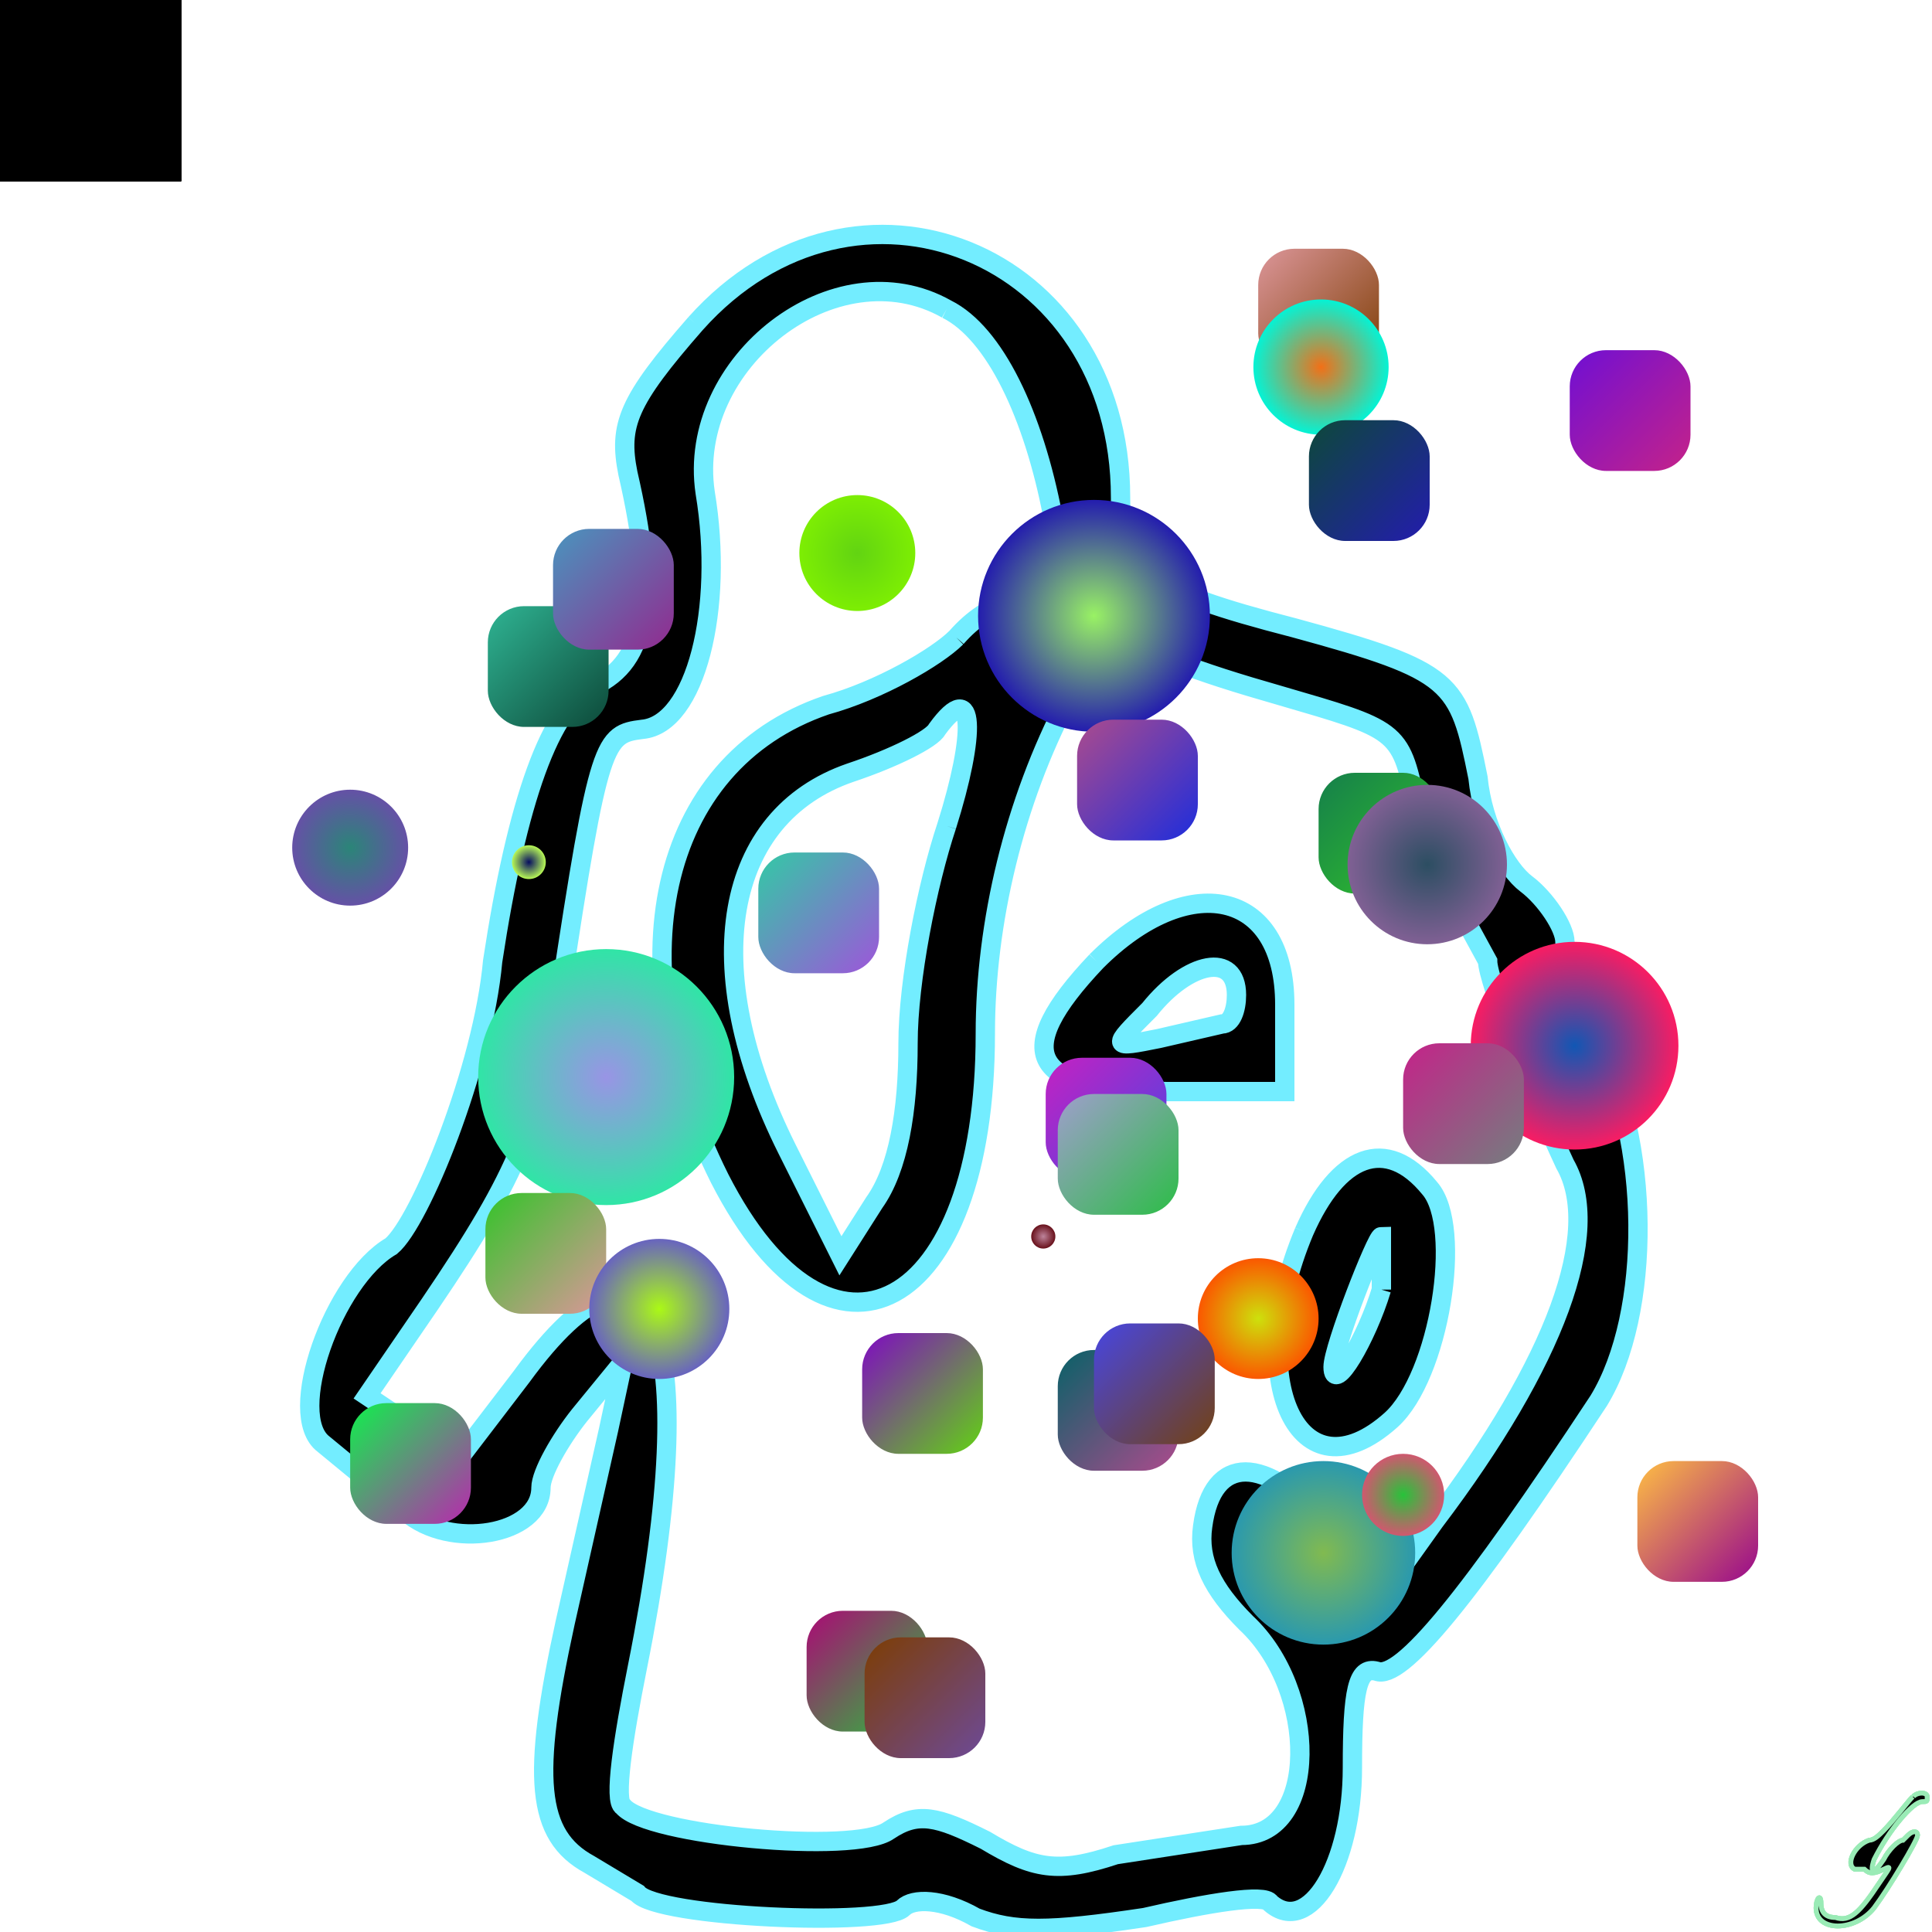
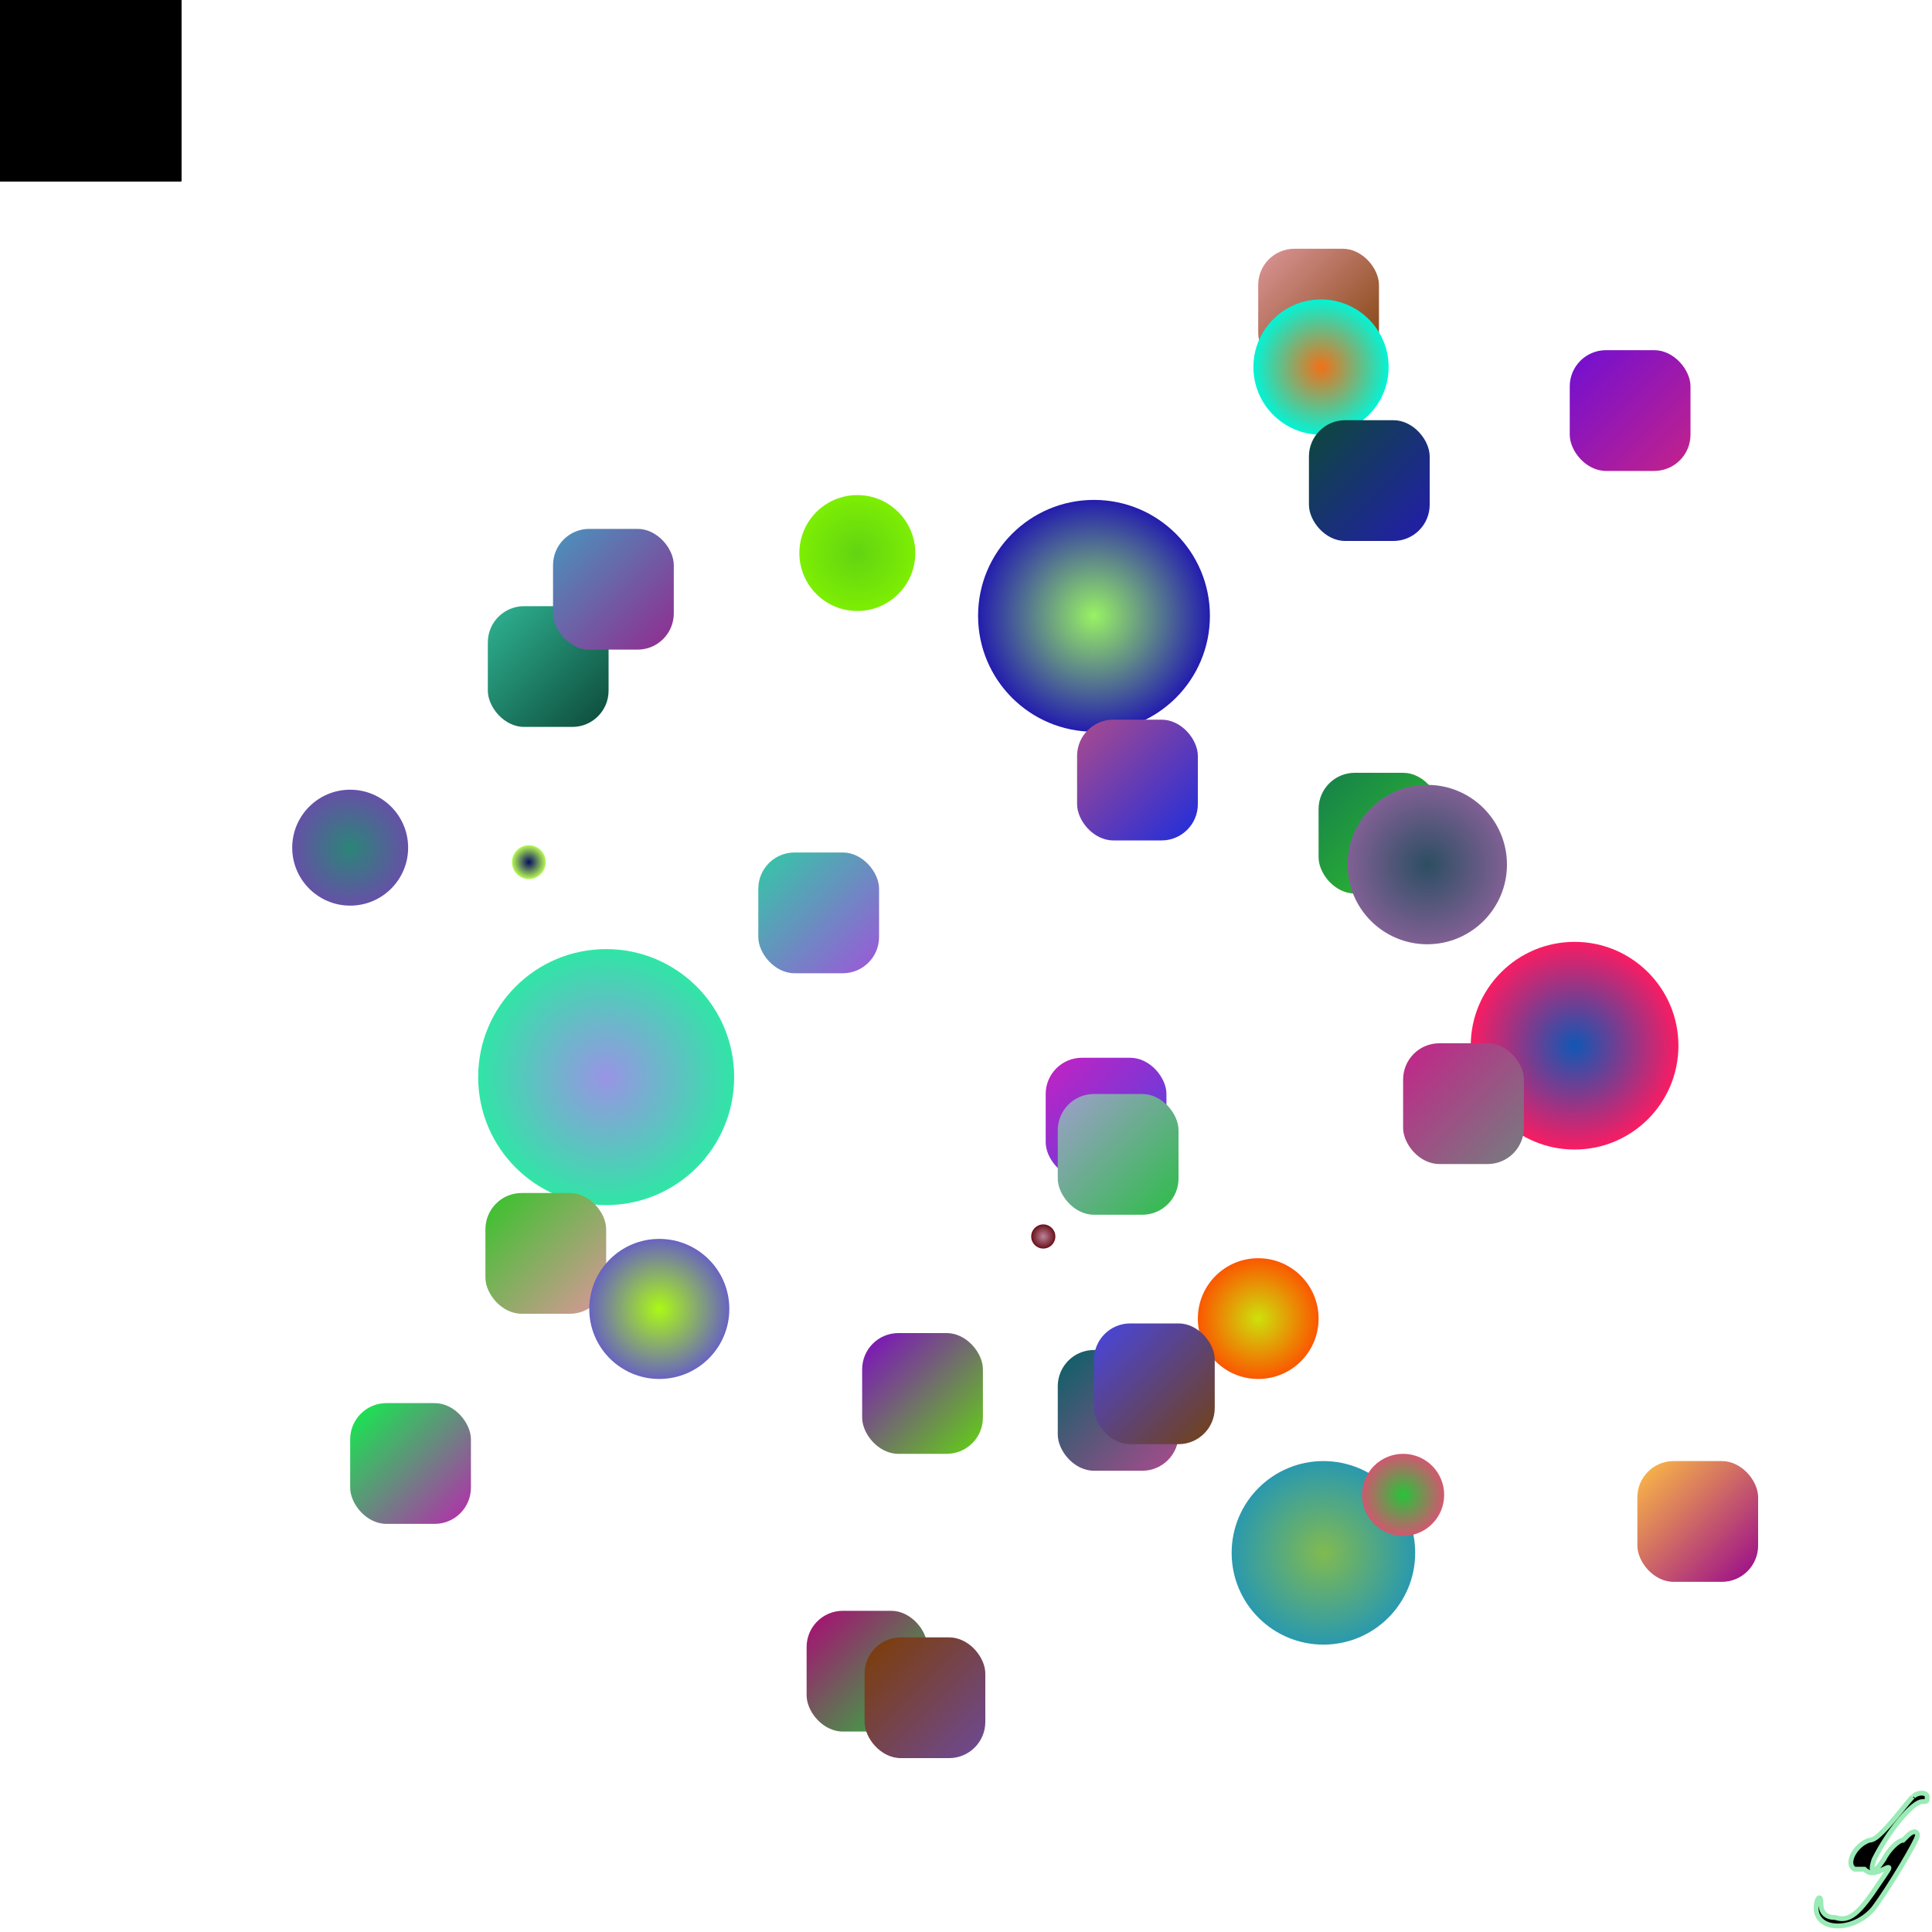
<svg xmlns="http://www.w3.org/2000/svg" width="800" height="800" style="background-color:rgb(249,218,117)" viewBox="0 0 800 800">
  <animate attributeName="fill" values="rgb(39,131,65);rgb(146,212,196)" dur="0.4s" repeatCount="indefinite" />
-   <path transform="scale(2)" d="M144 67c-14 16-16 21-14 31 6 26 4 39-7 44-9 4-16 24-21 57-2 22-15 54-21 59-12 7-22 35-14 41l17 14c9 8 28 5 28-5 0-3 4-10 8-15l9-11-3 14-9 40c-7 32-6 44 5 50l10 6c4 5 51 7 55 3 2-2 8-2 15 2 8 3 15 3 35 0 13-3 25-5 26-3 8 7 17-8 17-28 0-16 1-21 5-20 5 2 19-15 46-56 11-18 11-54-1-76-3-7-6-15-6-19 0-3-4-9-8-12s-9-12-10-22c-4-20-5-22-38-31-31-8-36-12-36-27 0-51-55-73-88-36m52-3c10 5 18 22 22 43 3 21 12 27 47 37 24 7 25 7 28 22 2 9 6 19 9 22l6 11c0 4 9 27 16 42 8 14-2 41-27 74l-10 14-12-13c-13-15-24-15-26 0-1 7 2 13 9 20 15 14 15 44-1 44l-26 4c-12 4-17 3-27-3-10-5-14-6-20-2-7 5-50 1-55-5-2-1 0-14 3-29 14-70 3-97-24-60l-13 17-10-7-9-6 13-19c19-28 22-37 27-64 8-53 9-54 17-55 11-1 17-25 13-49-4-27 27-51 50-38m2 68c-4 4-16 11-27 14-35 12-44 54-22 98 23 45 55 28 55-30 0-23 6-48 17-69 9-18-9-29-23-13m-2 39c-4 12-8 32-8 45 0 14-2 26-7 33l-7 11-11-22c-19-38-13-69 13-78 9-3 17-7 18-9 8-11 8 1 2 20m31 28c-18 19-14 27 15 27h24v-18c0-24-20-28-39-9m29 7c0 3-1 6-3 6l-13 3c-10 2-10 2-2-6 8-10 18-12 18-3m14 49c-13 31-1 56 18 39 10-9 15-40 8-48-9-11-19-7-26 9m16 12c-3 10-10 22-10 16 0-4 9-27 10-27v11" stroke="rgb(115,237,255)" stroke-width="4" />
-   <defs>
-     <path id="randomPath" d="M50,50 L150,50 L150,250 L50,250 Z" />
-     <path id="zigzag" d="M170,419 L220,150 L270,251 L420,351 L500,153 210,353 L334,455 L220,255 L195,55 Z" />
-   </defs>
+   <defs>
+     </defs>
  <defs>
    <radialGradient id="gradient178271">
      <stop offset="0%" stop-color="rgb(153,242,100)" />
      <stop offset="100%" stop-color="rgb(35,28,174)" />
    </radialGradient>
  </defs>
  <circle cx="453" cy="255" r="48" fill="url(#gradient178271)">
    <animate attributeName="opacity" values="0;1;0" dur="2s" repeatCount="indefinite" />
    <animateTransform attributeType="xml" attributeName="transform" type="rotate" from="360" to="0 400 400" dur="2s" repeatCount="indefinite" />
    <animateMotion dur="2s" repeatCount="indefinite">
      <mpath href="#zigzag" />
    </animateMotion>
  </circle>
-   <path transform="scale(2)" d="m396 372c-1 1-4 5-6 7-1 1-2 2-3 2-3 1-5 5-3 6 0 0 1 0 1 0 0 0 1 0 1 0 1 1 2 1 4 0 2-1 1 0-1 3-4 6-6 8-9 7-2 0-3-1-3-3 0-2-1-1-1 1 0 5 8 5 12 0 3-4 9-14 9-15 0-1-1-1-2 0 0 0-1 1-1 1-1 0-3 2-4 4-2 3-3 3-2 0 3-6 8-12 10-12 1 0 1 0 1-1 0-1-2-1-2.861-.05" stroke="rgb(154,235,182)" />
  <defs>
    <radialGradient id="gradient71223">
      <stop offset="0%" stop-color="rgb(205,225,12)" />
      <stop offset="100%" stop-color="rgb(251,87,0)" />
    </radialGradient>
  </defs>
  <circle cx="521" cy="546" r="25" fill="url(#gradient71223)">
    <animate attributeName="opacity" values="0;1;0" dur="4s" repeatCount="indefinite" />
    <animateTransform attributeType="xml" attributeName="transform" type="rotate" from="360" to="0 400 400" dur="4s" repeatCount="indefinite" />
    <animateMotion dur="4s" repeatCount="indefinite">
      <mpath href="#zigzag" />
    </animateMotion>
  </circle>
  <defs>
    <linearGradient id="gradient806434" x1="0%" y1="0%" x2="100%" y2="100%">
      <stop offset="0%" stop-color="rgb(172,8,118)" />
      <stop offset="100%" stop-color="rgb(39,195,58)" />
    </linearGradient>
  </defs>
  <rect x="334" y="667" width="50" height="50" fill="url(#gradient806434)" rx="15">
    <animate attributeName="opacity" values="0;1;0" dur="0.1s" repeatCount="indefinite" />
  </rect>
  <defs>
    <linearGradient id="gradient339338" x1="0%" y1="0%" x2="100%" y2="100%">
      <stop offset="0%" stop-color="rgb(8,97,103)" />
      <stop offset="100%" stop-color="rgb(172,75,141)" />
    </linearGradient>
  </defs>
  <rect x="438" y="559" width="50" height="50" fill="url(#gradient339338)" rx="15">
    <animate attributeName="opacity" values="0;1;0" dur="0.1s" repeatCount="indefinite" />
  </rect>
  <defs>
    <radialGradient id="gradient840755">
      <stop offset="0%" stop-color="rgb(129,186,80)" />
      <stop offset="100%" stop-color="rgb(42,153,174)" />
    </radialGradient>
  </defs>
  <circle cx="548" cy="643" r="38" fill="url(#gradient840755)">
    <animate attributeName="opacity" values="0;1;0" dur="6s" repeatCount="indefinite" />
    <animateTransform attributeType="xml" attributeName="transform" type="rotate" from="360" to="0 400 400" dur="6s" repeatCount="indefinite" />
    <animateMotion dur="6s" repeatCount="indefinite">
      <mpath href="#zigzag" />
    </animateMotion>
  </circle>
  <rect width="75" height="75">
    <animate attributeName="fill" values="rgb(149,167,185)" dur="0.4s" repeatCount="indefinite" />
    <animate attributeName="opacity" values="0;5;0" dur="0.1s" repeatCount="indefinite" />
    <animateTransform attributeType="xml" attributeName="transform" type="rotate" from="360" to="0 62 228" dur="5s" repeatCount="indefinite" />
    <animateMotion dur="5s" repeatCount="indefinite">
      <mpath href="#zigzag" />
    </animateMotion>
  </rect>
  <defs>
    <linearGradient id="gradient683046" x1="0%" y1="0%" x2="100%" y2="100%">
      <stop offset="0%" stop-color="rgb(21,127,75)" />
      <stop offset="100%" stop-color="rgb(51,196,41)" />
    </linearGradient>
  </defs>
  <rect x="546" y="320" width="50" height="50" fill="url(#gradient683046)" rx="15">
    <animate attributeName="opacity" values="0;1;0" dur="0.1s" repeatCount="indefinite" />
  </rect>
  <defs>
    <radialGradient id="gradient526567">
      <stop offset="0%" stop-color="rgb(43,133,120)" />
      <stop offset="100%" stop-color="rgb(101,81,166)" />
    </radialGradient>
  </defs>
  <circle cx="145" cy="351" r="24" fill="url(#gradient526567)">
    <animate attributeName="opacity" values="0;1;0" dur="8s" repeatCount="indefinite" />
    <animateTransform attributeType="xml" attributeName="transform" type="rotate" from="360" to="0 400 400" dur="8s" repeatCount="indefinite" />
    <animateMotion dur="8s" repeatCount="indefinite">
      <mpath href="#zigzag" />
    </animateMotion>
  </circle>
  <defs>
    <radialGradient id="gradient610059">
      <stop offset="0%" stop-color="rgb(153,148,229)" />
      <stop offset="100%" stop-color="rgb(48,229,166)" />
    </radialGradient>
  </defs>
  <circle cx="251" cy="446" r="53" fill="url(#gradient610059)">
    <animate attributeName="opacity" values="0;1;0" dur="10s" repeatCount="indefinite" />
    <animateTransform attributeType="xml" attributeName="transform" type="rotate" from="360" to="0 400 400" dur="10s" repeatCount="indefinite" />
    <animateMotion dur="10s" repeatCount="indefinite">
      <mpath href="#zigzag" />
    </animateMotion>
  </circle>
  <defs>
    <radialGradient id="gradient920943">
      <stop offset="0%" stop-color="rgb(17,87,180)" />
      <stop offset="100%" stop-color="rgb(249,28,99)" />
    </radialGradient>
  </defs>
  <circle cx="652" cy="433" r="43" fill="url(#gradient920943)">
    <animate attributeName="opacity" values="0;1;0" dur="4s" repeatCount="indefinite" />
    <animateTransform attributeType="xml" attributeName="transform" type="rotate" from="360" to="0 400 400" dur="4s" repeatCount="indefinite" />
    <animateMotion dur="4s" repeatCount="indefinite">
      <mpath href="#zigzag" />
    </animateMotion>
  </circle>
  <defs>
    <radialGradient id="gradient19079">
      <stop offset="0%" stop-color="rgb(6,13,97)" />
      <stop offset="100%" stop-color="rgb(184,249,86)" />
    </radialGradient>
  </defs>
  <circle cx="219" cy="357" r="7" fill="url(#gradient19079)">
    <animate attributeName="opacity" values="0;1;0" dur="10s" repeatCount="indefinite" />
    <animateTransform attributeType="xml" attributeName="transform" type="rotate" from="360" to="0 400 400" dur="10s" repeatCount="indefinite" />
    <animateMotion dur="10s" repeatCount="indefinite">
      <mpath href="#zigzag" />
    </animateMotion>
  </circle>
  <rect width="75" height="75">
    <animate attributeName="fill" values="rgb(121,124,28)" dur="0.4s" repeatCount="indefinite" />
    <animate attributeName="opacity" values="0;1;0" dur="0.1s" repeatCount="indefinite" />
    <animateTransform attributeType="xml" attributeName="transform" type="rotate" from="360" to="0 31 11" dur="1s" repeatCount="indefinite" />
    <animateMotion dur="1s" repeatCount="indefinite">
      <mpath href="#zigzag" />
    </animateMotion>
  </rect>
  <defs>
    <radialGradient id="gradient43451">
      <stop offset="0%" stop-color="rgb(39,195,58)" />
      <stop offset="100%" stop-color="rgb(208,88,111)" />
    </radialGradient>
  </defs>
  <circle cx="581" cy="619" r="17" fill="url(#gradient43451)">
    <animate attributeName="opacity" values="0;1;0" dur="2s" repeatCount="indefinite" />
    <animateTransform attributeType="xml" attributeName="transform" type="rotate" from="360" to="0 400 400" dur="2s" repeatCount="indefinite" />
    <animateMotion dur="2s" repeatCount="indefinite">
      <mpath href="#zigzag" />
    </animateMotion>
  </circle>
  <defs>
    <linearGradient id="gradient982546" x1="0%" y1="0%" x2="100%" y2="100%">
      <stop offset="0%" stop-color="rgb(172,75,141)" />
      <stop offset="100%" stop-color="rgb(30,45,220)" />
    </linearGradient>
  </defs>
  <rect x="446" y="298" width="50" height="50" fill="url(#gradient982546)" rx="15">
    <animate attributeName="opacity" values="0;1;0" dur="0.1s" repeatCount="indefinite" />
  </rect>
  <defs>
    <linearGradient id="gradient226333" x1="0%" y1="0%" x2="100%" y2="100%">
      <stop offset="0%" stop-color="rgb(197,33,194)" />
      <stop offset="100%" stop-color="rgb(71,70,227)" />
    </linearGradient>
  </defs>
  <rect x="433" y="438" width="50" height="50" fill="url(#gradient226333)" rx="15">
    <animate attributeName="opacity" values="0;1;0" dur="0.1s" repeatCount="indefinite" />
  </rect>
  <defs>
    <linearGradient id="gradient404857" x1="0%" y1="0%" x2="100%" y2="100%">
      <stop offset="0%" stop-color="rgb(127,9,195)" />
      <stop offset="100%" stop-color="rgb(98,212,18)" />
    </linearGradient>
  </defs>
  <rect x="357" y="552" width="50" height="50" fill="url(#gradient404857)" rx="15">
    <animate attributeName="opacity" values="0;1;0" dur="0.1s" repeatCount="indefinite" />
  </rect>
  <defs>
    <linearGradient id="gradient79101" x1="0%" y1="0%" x2="100%" y2="100%">
      <stop offset="0%" stop-color="rgb(51,196,41)" />
      <stop offset="100%" stop-color="rgb(220,150,154)" />
    </linearGradient>
  </defs>
  <rect x="201" y="494" width="50" height="50" fill="url(#gradient79101)" rx="15">
    <animate attributeName="opacity" values="0;1;0" dur="0.1s" repeatCount="indefinite" />
  </rect>
  <defs>
    <radialGradient id="gradient226719">
      <stop offset="0%" stop-color="rgb(190,132,155)" />
      <stop offset="100%" stop-color="rgb(104,16,26)" />
    </radialGradient>
  </defs>
  <circle cx="432" cy="512" r="5" fill="url(#gradient226719)">
    <animate attributeName="opacity" values="0;1;0" dur="10s" repeatCount="indefinite" />
    <animateTransform attributeType="xml" attributeName="transform" type="rotate" from="360" to="0 400 400" dur="10s" repeatCount="indefinite" />
    <animateMotion dur="10s" repeatCount="indefinite">
      <mpath href="#zigzag" />
    </animateMotion>
  </circle>
-   <path transform="scale(2)" d="m396 372c-1 1-4 5-6 7-1 1-2 2-3 2-3 1-5 5-3 6 0 0 1 0 1 0 0 0 1 0 1 0 1 1 2 1 4 0 2-1 1 0-1 3-4 6-6 8-9 7-2 0-3-1-3-3 0-2-1-1-1 1 0 5 8 5 12 0 3-4 9-14 9-15 0-1-1-1-2 0 0 0-1 1-1 1-1 0-3 2-4 4-2 3-3 3-2 0 3-6 8-12 10-12 1 0 1 0 1-1 0-1-2-1-2.861-.05" stroke="rgb(154,235,182)" />
  <defs>
    <linearGradient id="gradient61938" x1="0%" y1="0%" x2="100%" y2="100%">
      <stop offset="0%" stop-color="rgb(159,158,204)" />
      <stop offset="100%" stop-color="rgb(44,189,71)" />
    </linearGradient>
  </defs>
  <rect x="438" y="453" width="50" height="50" fill="url(#gradient61938)" rx="15">
    <animate attributeName="opacity" values="0;1;0" dur="0.1s" repeatCount="indefinite" />
  </rect>
  <rect width="75" height="75">
    <animate attributeName="fill" values="rgb(96,120,18)" dur="0.4s" repeatCount="indefinite" />
    <animate attributeName="opacity" values="0;3;0" dur="0.1s" repeatCount="indefinite" />
    <animateTransform attributeType="xml" attributeName="transform" type="rotate" from="360" to="0 129 292" dur="3s" repeatCount="indefinite" />
    <animateMotion dur="3s" repeatCount="indefinite">
      <mpath href="#zigzag" />
    </animateMotion>
  </rect>
  <path transform="scale(2)" d="m396 372c-1 1-4 5-6 7-1 1-2 2-3 2-3 1-5 5-3 6 0 0 1 0 1 0 0 0 1 0 1 0 1 1 2 1 4 0 2-1 1 0-1 3-4 6-6 8-9 7-2 0-3-1-3-3 0-2-1-1-1 1 0 5 8 5 12 0 3-4 9-14 9-15 0-1-1-1-2 0 0 0-1 1-1 1-1 0-3 2-4 4-2 3-3 3-2 0 3-6 8-12 10-12 1 0 1 0 1-1 0-1-2-1-2.861-.05" stroke="rgb(154,235,182)" />
  <rect width="75" height="75">
    <animate attributeName="fill" values="rgb(134,134,113)" dur="0.4s" repeatCount="indefinite" />
    <animate attributeName="opacity" values="0;3;0" dur="0.1s" repeatCount="indefinite" />
    <animateTransform attributeType="xml" attributeName="transform" type="rotate" from="360" to="0 91 245" dur="3s" repeatCount="indefinite" />
    <animateMotion dur="3s" repeatCount="indefinite">
      <mpath href="#zigzag" />
    </animateMotion>
  </rect>
  <rect width="75" height="75">
    <animate attributeName="fill" values="rgb(30,45,220)" dur="0.4s" repeatCount="indefinite" />
    <animate attributeName="opacity" values="0;7;0" dur="0.1s" repeatCount="indefinite" />
    <animateTransform attributeType="xml" attributeName="transform" type="rotate" from="360" to="0 52 245" dur="7s" repeatCount="indefinite" />
    <animateMotion dur="7s" repeatCount="indefinite">
      <mpath href="#zigzag" />
    </animateMotion>
  </rect>
  <defs>
    <linearGradient id="gradient972953" x1="0%" y1="0%" x2="100%" y2="100%">
      <stop offset="0%" stop-color="rgb(71,70,227)" />
      <stop offset="100%" stop-color="rgb(115,65,18)" />
    </linearGradient>
  </defs>
  <rect x="453" y="548" width="50" height="50" fill="url(#gradient972953)" rx="15">
    <animate attributeName="opacity" values="0;1;0" dur="0.1s" repeatCount="indefinite" />
  </rect>
  <defs>
    <radialGradient id="gradient578695">
      <stop offset="0%" stop-color="rgb(98,212,18)" />
      <stop offset="100%" stop-color="rgb(125,238,3)" />
    </radialGradient>
  </defs>
  <circle cx="355" cy="229" r="24" fill="url(#gradient578695)">
    <animate attributeName="opacity" values="0;1;0" dur="6s" repeatCount="indefinite" />
    <animateTransform attributeType="xml" attributeName="transform" type="rotate" from="360" to="0 400 400" dur="6s" repeatCount="indefinite" />
    <animateMotion dur="6s" repeatCount="indefinite">
      <mpath href="#zigzag" />
    </animateMotion>
  </circle>
  <defs>
    <linearGradient id="gradient994621" x1="0%" y1="0%" x2="100%" y2="100%">
      <stop offset="0%" stop-color="rgb(220,150,154)" />
      <stop offset="100%" stop-color="rgb(125,61,3)" />
    </linearGradient>
  </defs>
  <rect x="521" y="103" width="50" height="50" fill="url(#gradient994621)" rx="15">
    <animate attributeName="opacity" values="0;1;0" dur="0.1s" repeatCount="indefinite" />
  </rect>
  <defs>
    <linearGradient id="gradient572550" x1="0%" y1="0%" x2="100%" y2="100%">
      <stop offset="0%" stop-color="rgb(111,15,212)" />
      <stop offset="100%" stop-color="rgb(197,34,137)" />
    </linearGradient>
  </defs>
  <rect x="650" y="145" width="50" height="50" fill="url(#gradient572550)" rx="15">
    <animate attributeName="opacity" values="0;1;0" dur="0.1s" repeatCount="indefinite" />
  </rect>
  <defs>
    <linearGradient id="gradient298702" x1="0%" y1="0%" x2="100%" y2="100%">
      <stop offset="0%" stop-color="rgb(47,180,147)" />
      <stop offset="100%" stop-color="rgb(13,73,57)" />
    </linearGradient>
  </defs>
  <rect x="202" y="251" width="50" height="50" fill="url(#gradient298702)" rx="15">
    <animate attributeName="opacity" values="0;1;0" dur="0.1s" repeatCount="indefinite" />
  </rect>
  <rect width="75" height="75">
    <animate attributeName="fill" values="rgb(44,189,71)" dur="0.4s" repeatCount="indefinite" />
    <animate attributeName="opacity" values="0;9;0" dur="0.1s" repeatCount="indefinite" />
    <animateTransform attributeType="xml" attributeName="transform" type="rotate" from="360" to="0 63 72" dur="9s" repeatCount="indefinite" />
    <animateMotion dur="9s" repeatCount="indefinite">
      <mpath href="#zigzag" />
    </animateMotion>
  </rect>
  <defs>
    <linearGradient id="gradient167129" x1="0%" y1="0%" x2="100%" y2="100%">
      <stop offset="0%" stop-color="rgb(73,149,190)" />
      <stop offset="100%" stop-color="rgb(146,42,143)" />
    </linearGradient>
  </defs>
  <rect x="229" y="219" width="50" height="50" fill="url(#gradient167129)" rx="15">
    <animate attributeName="opacity" values="0;1;0" dur="0.1s" repeatCount="indefinite" />
  </rect>
  <defs>
    <radialGradient id="gradient492803">
      <stop offset="0%" stop-color="rgb(44,78,98)" />
      <stop offset="100%" stop-color="rgb(128,96,148)" />
    </radialGradient>
  </defs>
  <circle cx="591" cy="358" r="33" fill="url(#gradient492803)">
    <animate attributeName="opacity" values="0;1;0" dur="4s" repeatCount="indefinite" />
    <animateTransform attributeType="xml" attributeName="transform" type="rotate" from="360" to="0 400 400" dur="4s" repeatCount="indefinite" />
    <animateMotion dur="4s" repeatCount="indefinite">
      <mpath href="#zigzag" />
    </animateMotion>
  </circle>
  <defs>
    <linearGradient id="gradient720445" x1="0%" y1="0%" x2="100%" y2="100%">
      <stop offset="0%" stop-color="rgb(14,242,75)" />
      <stop offset="100%" stop-color="rgb(186,39,175)" />
    </linearGradient>
  </defs>
  <rect x="145" y="581" width="50" height="50" fill="url(#gradient720445)" rx="15">
    <animate attributeName="opacity" values="0;1;0" dur="0.1s" repeatCount="indefinite" />
  </rect>
  <defs>
    <radialGradient id="gradient664351">
      <stop offset="0%" stop-color="rgb(171,249,21)" />
      <stop offset="100%" stop-color="rgb(104,100,191)" />
    </radialGradient>
  </defs>
  <circle cx="273" cy="542" r="29" fill="url(#gradient664351)">
    <animate attributeName="opacity" values="0;1;0" dur="2s" repeatCount="indefinite" />
    <animateTransform attributeType="xml" attributeName="transform" type="rotate" from="360" to="0 400 400" dur="2s" repeatCount="indefinite" />
    <animateMotion dur="2s" repeatCount="indefinite">
      <mpath href="#zigzag" />
    </animateMotion>
  </circle>
  <rect width="75" height="75">
    <animate attributeName="fill" values="rgb(115,65,18)" dur="0.4s" repeatCount="indefinite" />
    <animate attributeName="opacity" values="0;3;0" dur="0.1s" repeatCount="indefinite" />
    <animateTransform attributeType="xml" attributeName="transform" type="rotate" from="360" to="0 152 171" dur="3s" repeatCount="indefinite" />
    <animateMotion dur="3s" repeatCount="indefinite">
      <mpath href="#zigzag" />
    </animateMotion>
  </rect>
  <defs>
    <radialGradient id="gradient303719">
      <stop offset="0%" stop-color="rgb(242,112,23)" />
      <stop offset="100%" stop-color="rgb(4,243,213)" />
    </radialGradient>
  </defs>
  <circle cx="547" cy="152" r="28" fill="url(#gradient303719)">
    <animate attributeName="opacity" values="0;1;0" dur="10s" repeatCount="indefinite" />
    <animateTransform attributeType="xml" attributeName="transform" type="rotate" from="360" to="0 400 400" dur="10s" repeatCount="indefinite" />
    <animateMotion dur="10s" repeatCount="indefinite">
      <mpath href="#zigzag" />
    </animateMotion>
  </circle>
  <defs>
    <linearGradient id="gradient510658" x1="0%" y1="0%" x2="100%" y2="100%">
      <stop offset="0%" stop-color="rgb(125,61,3)" />
      <stop offset="100%" stop-color="rgb(109,74,152)" />
    </linearGradient>
  </defs>
  <rect x="358" y="678" width="50" height="50" fill="url(#gradient510658)" rx="15">
    <animate attributeName="opacity" values="0;1;0" dur="0.1s" repeatCount="indefinite" />
  </rect>
  <defs>
    <linearGradient id="gradient727881" x1="0%" y1="0%" x2="100%" y2="100%">
      <stop offset="0%" stop-color="rgb(197,34,137)" />
      <stop offset="100%" stop-color="rgb(116,126,127)" />
    </linearGradient>
  </defs>
  <rect x="581" y="432" width="50" height="50" fill="url(#gradient727881)" rx="15">
    <animate attributeName="opacity" values="0;1;0" dur="0.1s" repeatCount="indefinite" />
  </rect>
  <defs>
    <linearGradient id="gradient442442" x1="0%" y1="0%" x2="100%" y2="100%">
      <stop offset="0%" stop-color="rgb(13,73,57)" />
      <stop offset="100%" stop-color="rgb(35,28,174)" />
    </linearGradient>
  </defs>
  <rect x="542" y="174" width="50" height="50" fill="url(#gradient442442)" rx="15">
    <animate attributeName="opacity" values="0;1;0" dur="0.1s" repeatCount="indefinite" />
  </rect>
  <defs>
    <linearGradient id="gradient747414" x1="0%" y1="0%" x2="100%" y2="100%">
      <stop offset="0%" stop-color="rgb(50,202,165)" />
      <stop offset="100%" stop-color="rgb(158,85,218)" />
    </linearGradient>
  </defs>
  <rect x="314" y="353" width="50" height="50" fill="url(#gradient747414)" rx="15">
    <animate attributeName="opacity" values="0;1;0" dur="0.1s" repeatCount="indefinite" />
  </rect>
  <rect width="75" height="75">
    <animate attributeName="fill" values="rgb(146,42,143)" dur="0.4s" repeatCount="indefinite" />
    <animate attributeName="opacity" values="0;3;0" dur="0.1s" repeatCount="indefinite" />
    <animateTransform attributeType="xml" attributeName="transform" type="rotate" from="360" to="0 28 227" dur="3s" repeatCount="indefinite" />
    <animateMotion dur="3s" repeatCount="indefinite">
      <mpath href="#zigzag" />
    </animateMotion>
  </rect>
  <defs>
    <linearGradient id="gradient821778" x1="0%" y1="0%" x2="100%" y2="100%">
      <stop offset="0%" stop-color="rgb(255,191,67)" />
      <stop offset="100%" stop-color="rgb(151,7,141)" />
    </linearGradient>
  </defs>
  <rect x="678" y="605" width="50" height="50" fill="url(#gradient821778)" rx="15">
    <animate attributeName="opacity" values="0;1;0" dur="0.1s" repeatCount="indefinite" />
  </rect>
</svg>